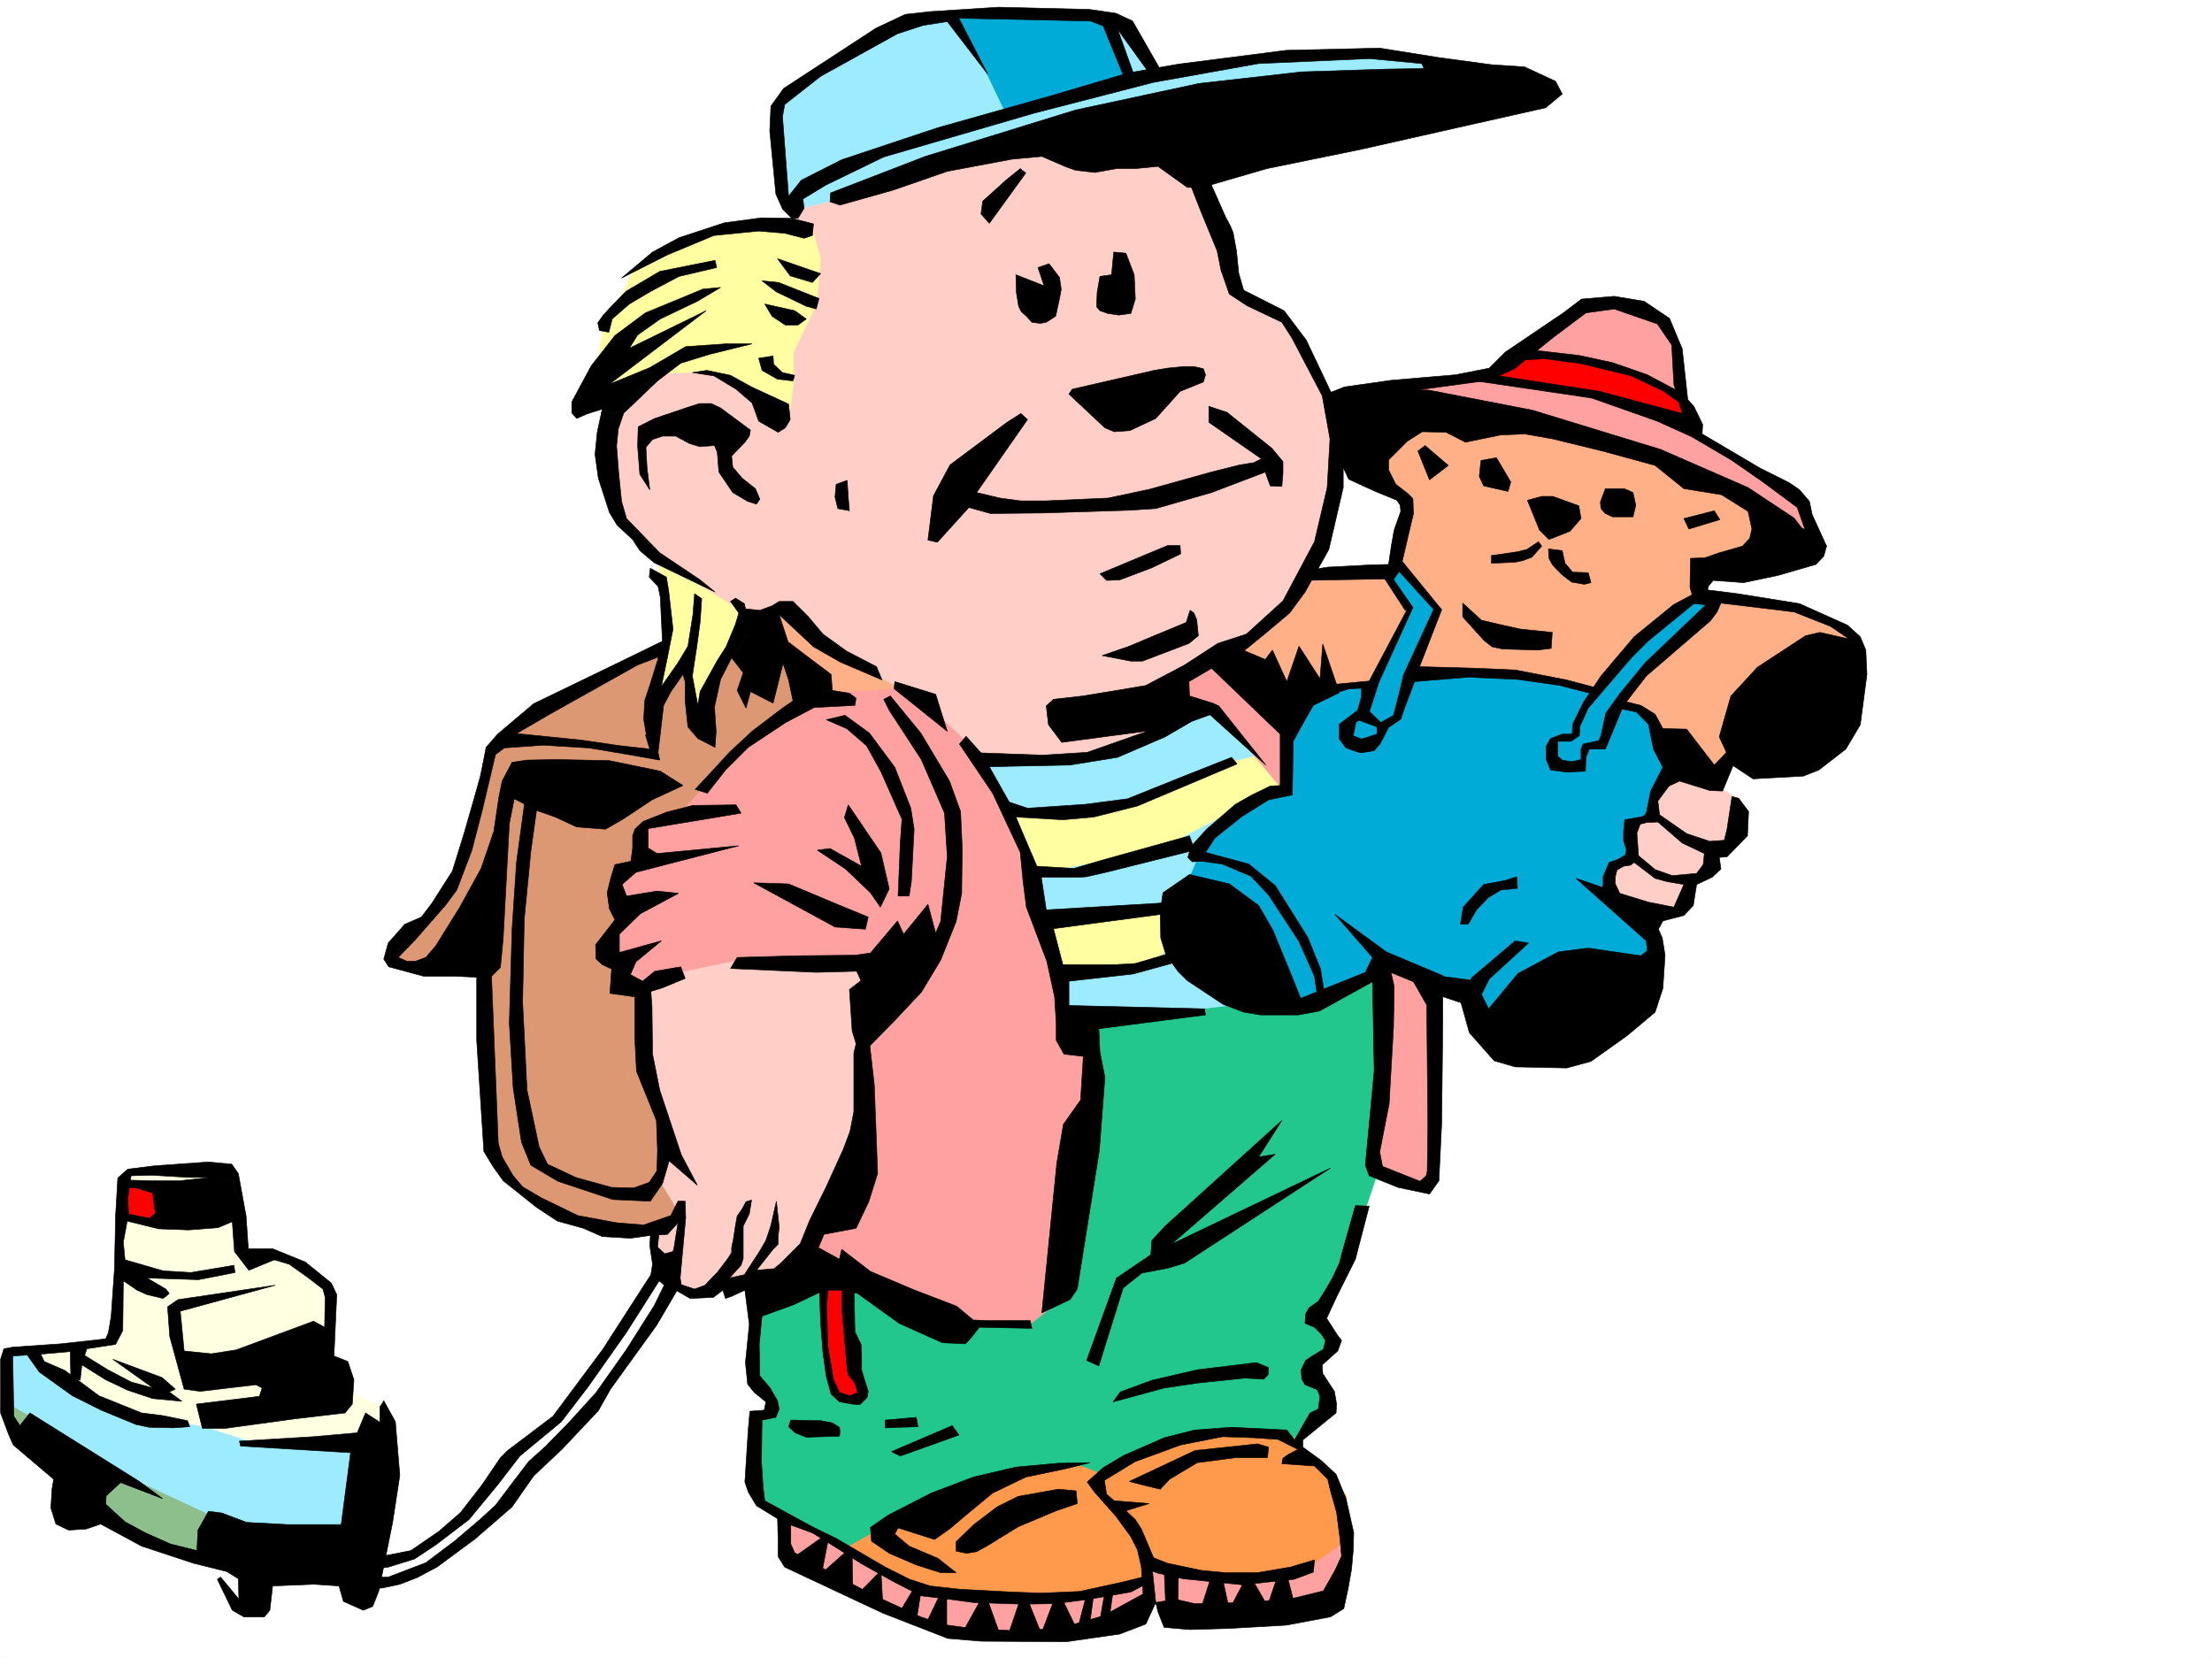
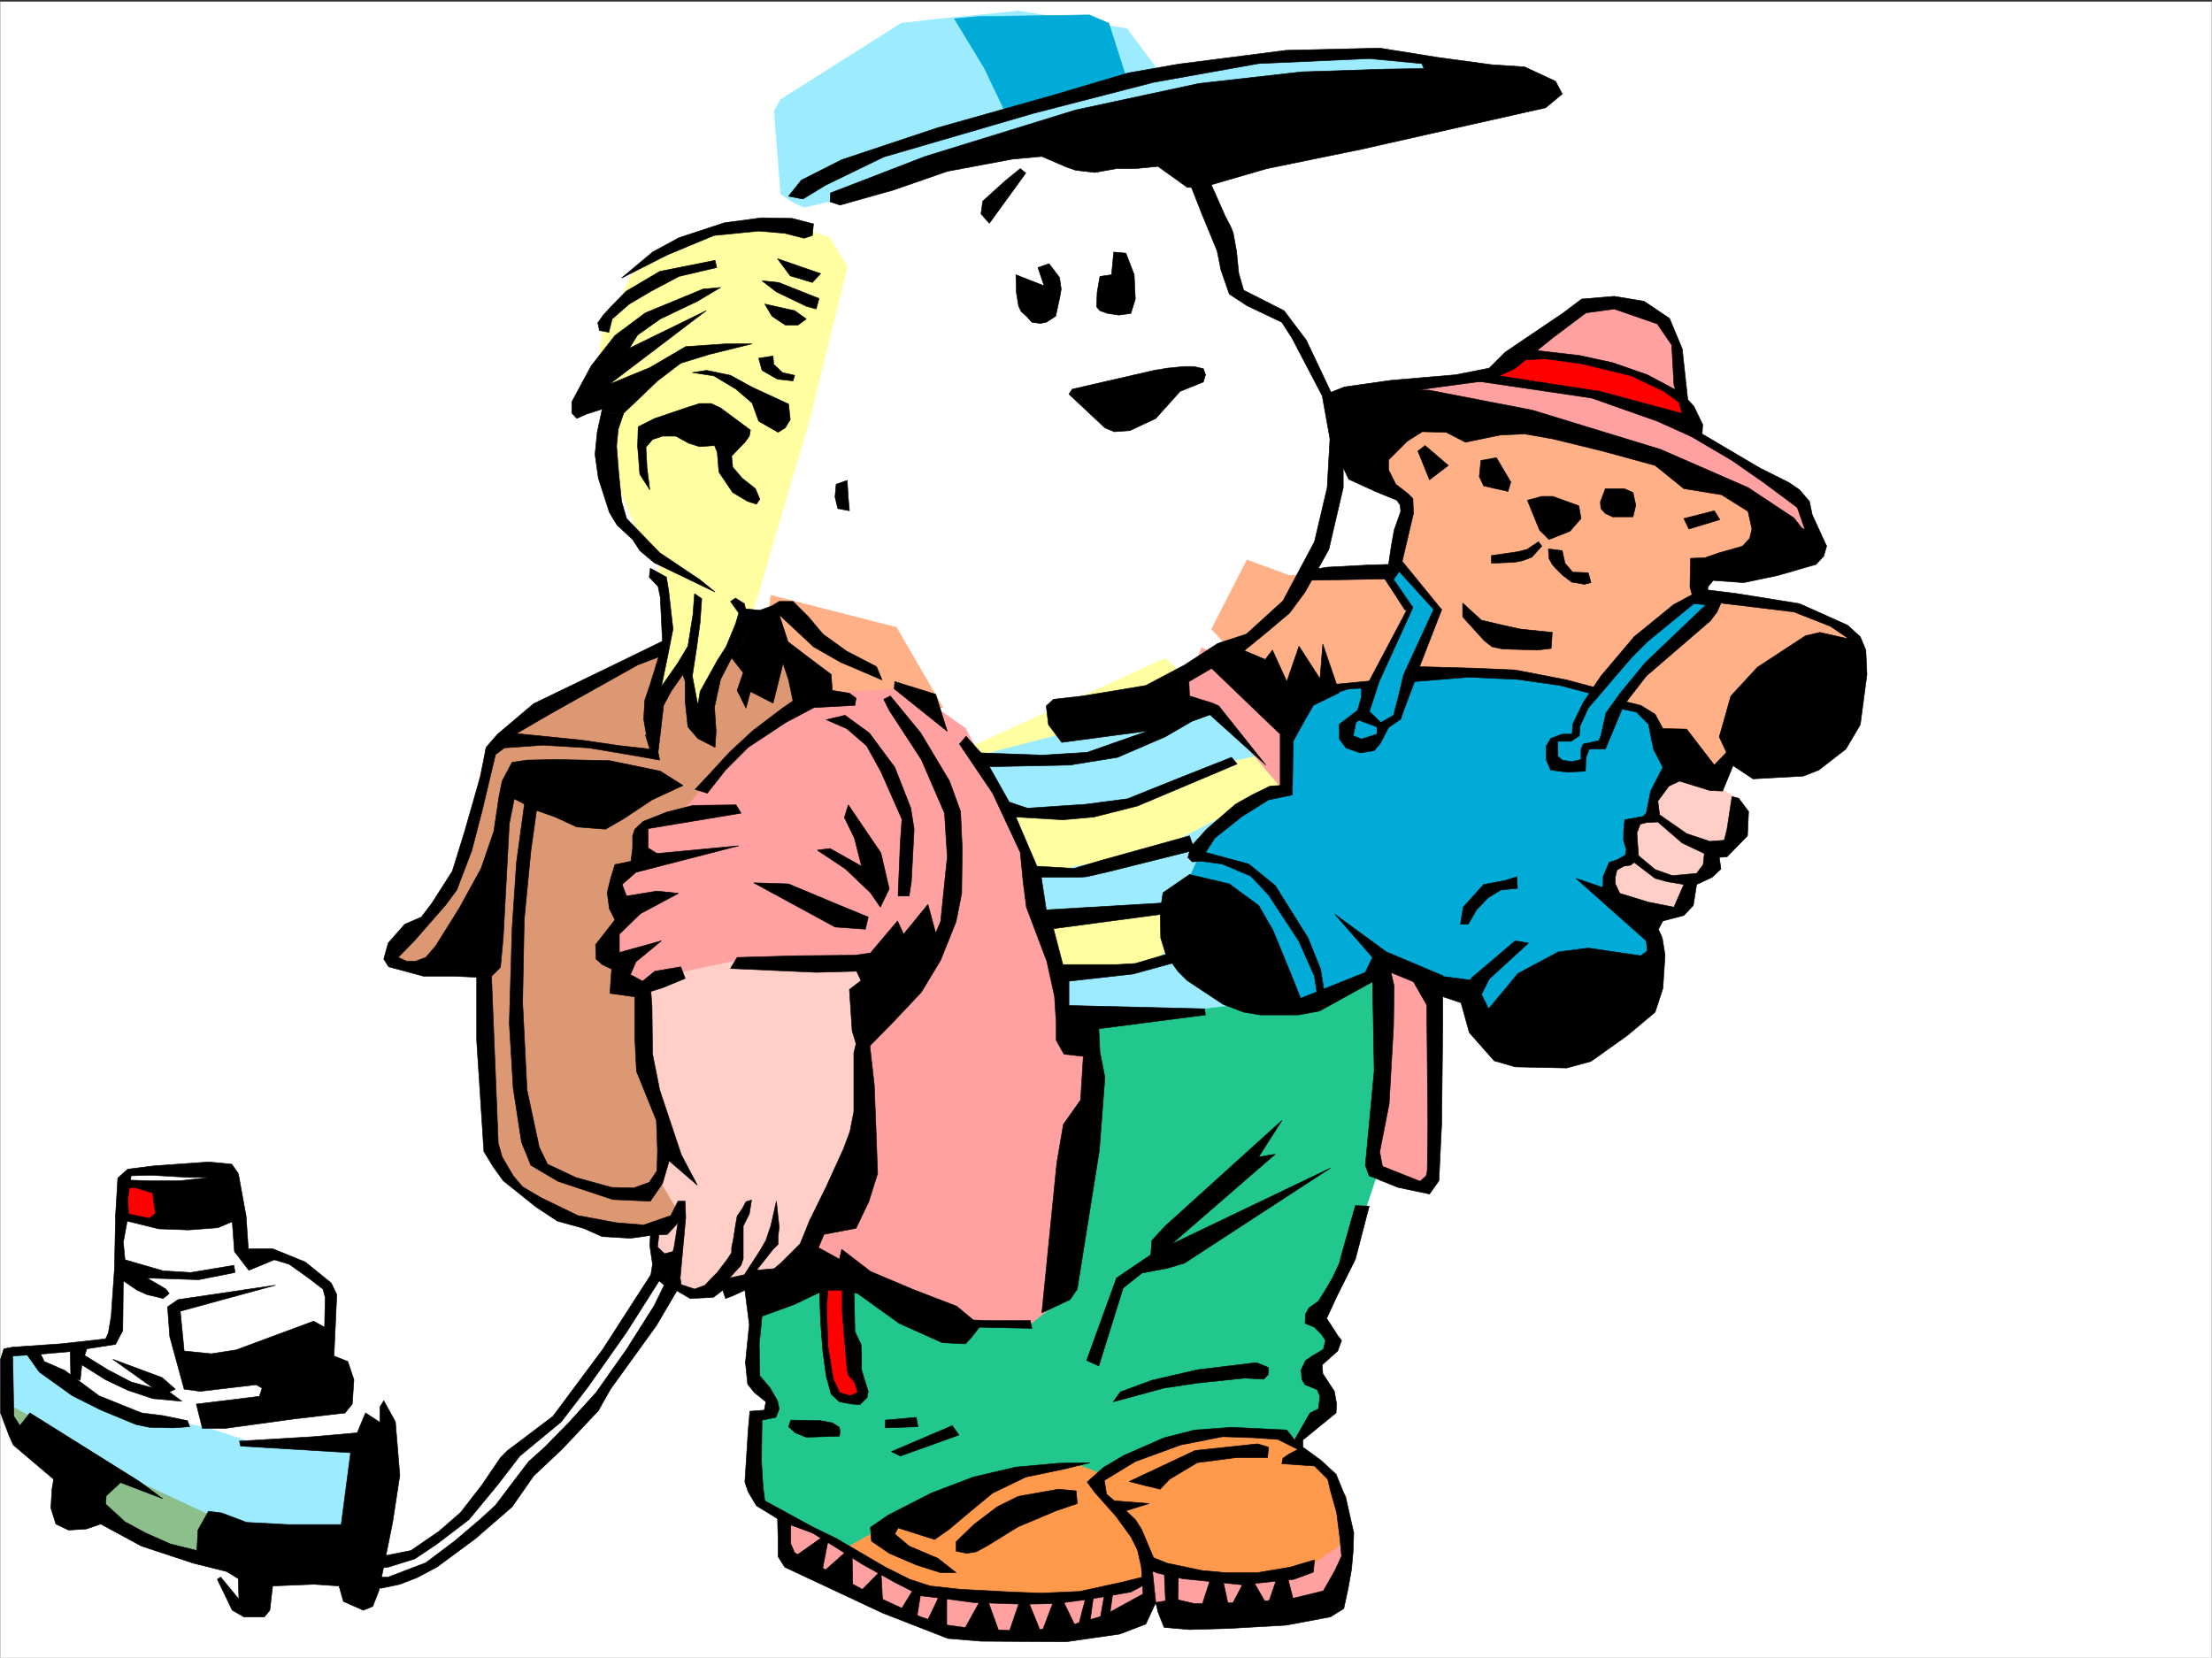
<svg xmlns="http://www.w3.org/2000/svg" width="2997.016" height="2246.297">
  <rect width="100%" height="100%" fill="#333333" stroke="none" />
  <defs>
    <clipPath id="a">
      <path d="M0 0h2997v2244.137H0Zm0 0" />
    </clipPath>
  </defs>
-   <path fill="#fff" d="M0 2246.297h2997.016V0H0Zm0 0" />
  <g clip-path="url(#a)" transform="translate(0 2.16)">
    <path fill="#fff" fill-rule="evenodd" stroke="#fff" stroke-linecap="square" stroke-linejoin="bevel" stroke-miterlimit="10" stroke-width=".743" d="M.742 2244.137h2995.531V-2.16H.743Zm0 0" />
  </g>
-   <path fill="#ffffe1" fill-rule="evenodd" stroke="#ffffe1" stroke-linecap="square" stroke-linejoin="bevel" stroke-miterlimit="10" stroke-width=".743" d="m163.32 1657.566-1.484 144.555-21.742 14.23-99.625 14.231 3.754 65.926 315.418 79.37 147.605-38.94 17.242-14.235-6.765-17.203-56.188-24.71-18.726-41.954 5.238-85.395-23.227-22.484-40.468-28.465-37.457-2.973-22.48-3.753-1.49-89.145-19.468-17.207h-119.14l-18.727 6.727 3.008 29.949zm0 0" />
  <path fill="red" fill-rule="evenodd" stroke="red" stroke-linecap="square" stroke-linejoin="bevel" stroke-miterlimit="10" stroke-width=".743" d="m168.598 1598.406 50.949 6.727 34.445 8.25-30.73 41.914-21.703 2.27-38.239-8.993zm0 0" />
  <path fill="#9cebff" fill-rule="evenodd" stroke="#9cebff" stroke-linecap="square" stroke-linejoin="bevel" stroke-miterlimit="10" stroke-width=".743" d="m47.195 1835.082 12.746 17.984 40.47 26.196 68.187 35.23 63.656 10.48 48.719 9.735 59.199 19.473h98.883l52.472-6.766 2.97 89.149-24.712 57.671-280.226-40.43L49.46 1950.427l-37.457-38.2v-77.144zm0 0" />
  <path fill="#8cbf8c" fill-rule="evenodd" stroke="#8cbf8c" stroke-linecap="square" stroke-linejoin="bevel" stroke-miterlimit="10" stroke-width=".743" d="m12.004 1903.23 44.184 24.711 113.898 71.907 123.633 57.672 57.672 20.996-75.657 30.695-56.187-6.727-95.914-59.195-47.973-60.645-57.676-39.687zm0 0" />
  <path fill="#ffb087" fill-rule="evenodd" stroke="#ffb087" stroke-linecap="square" stroke-linejoin="bevel" stroke-miterlimit="10" stroke-width=".743" d="m1037.715 865.871 110.144 99.625 129.618-6.766-62.954-108.617-170.046-43.441zm0 0" />
  <path fill="#dc9773" fill-rule="evenodd" stroke="#dc9773" stroke-linecap="square" stroke-linejoin="bevel" stroke-miterlimit="10" stroke-width=".743" d="M903.602 872.594 688.55 991.695l-29.95 26.196-25.496 104.867-17.203 77.926-75.695 74.132-6.727 32.961h37.457l87.665 4.497-3.012 122.851 10.48 122.816 30.73 44.18 47.977 32.961 55.442 26.238 62.172 3.754 33.703-3.754 55.445-29.207 158.863-647.925-24.75-77.145-92.902-41.172zm0 0" />
  <path fill="#ffa1a1" fill-rule="evenodd" stroke="#ffa1a1" stroke-linecap="square" stroke-linejoin="bevel" stroke-miterlimit="10" stroke-width=".743" d="m1060.938 2060.531 10.48 56.188 170.828 80.898 64.438 16.461h131.14l112.375-20.215 6.02-18.73 25.453-2.227 64.437 14.973 159.606-19.473 19.472-53.957v-41.172l-735.039-23.226zm0 0" />
  <path fill="#ff994c" fill-rule="evenodd" stroke="#ff994c" stroke-linecap="square" stroke-linejoin="bevel" stroke-miterlimit="10" stroke-width=".743" d="m1149.344 2098.73 65.18 43.442 38.984 14.23 141.62 10.48 104.122-10.48 53.957-10.476 6.727-32.219 39.726 13.488 47.192 10.48 89.93-6.726 35.933-7.508 50.988-35.93v-60.683l-33.746-40.43-23.965-15.757-14.976-38.946-436.082 3.754-165.59 149.051zm0 0" />
  <path fill="#21c78c" fill-rule="evenodd" stroke="#21c78c" stroke-linecap="square" stroke-linejoin="bevel" stroke-miterlimit="10" stroke-width=".743" d="m1030.988 1724.977-12.004 69.675 3.754 75.617 18.73 21.743 3.755 21.699-26.239 10.516 3.754 105.609 50.95 32.965 75.656 32.176 71.945-40.43 152.098-56.926 83.168-14.977 38.941 14.977 104.164-44.184 40.469-10.48h104.121l17.988 10.48 17.242-29.21 15.72-13.489v-18.726l-15.72-25.457 8.25-25.493 14.23-14.976v-20.957l-18.726-14.973 29.207-39.726 54.7-163.282 17.988-307.093-483.277 90.636-306.426 307.09zm0 0" />
  <path fill="red" fill-rule="evenodd" stroke="red" stroke-linecap="square" stroke-linejoin="bevel" stroke-miterlimit="10" stroke-width=".743" d="m1112.629 1721.965 7.508 68.191v61.387l14.976 36.715 14.23 7.504 17.989-3.75-3.754-35.973-14.234-50.91 3.754-83.164zm0 0" />
  <path fill="#ffffa1" fill-rule="evenodd" stroke="#ffffa1" stroke-linecap="square" stroke-linejoin="bevel" stroke-miterlimit="10" stroke-width=".743" d="m1282.715 1026.883 148.344 354.285 374.656-83.125-22.48-220.957-204.57-185.02zm0 0" />
  <path fill="#9cebff" fill-rule="evenodd" stroke="#9cebff" stroke-linecap="square" stroke-linejoin="bevel" stroke-miterlimit="10" stroke-width=".743" d="M1427.344 1316.027h115.386l71.903-50.945-14.973-32.219h-56.93l-108.66 10.516-32.218 4.457-3.754-54.66 53.215-17.985 116.128-22.445 111.63-57.672 54.702-29.246-3.754-29.207-25.453-13.453-57.714 13.453-97.399 44.219-57.672 14.234-122.148 6.727-54.7-74.918 349.165-90.633 137.863 86.918-35.969 250.164-83.168 86.879-119.137 14.23h-147.601Zm0 0" />
  <path fill="#ffa1a1" fill-rule="evenodd" stroke="#ffa1a1" stroke-linecap="square" stroke-linejoin="bevel" stroke-miterlimit="10" stroke-width=".743" d="m1599.66 951.266 47.192 10.476 100.41 119.098 122.89 231.434 7.47 112.335-14.231 152.801 28.46 24.711 40.47 3.754 13.492-18.727-3.012-322.066-187.29-325.82-127.386-61.426zm-367.894-18.731-107.133 6.727-72.688 35.968-54.699 44.184-46.453 50.168-32.215 36.715-36.715 7.465-20.96 21.742 6.726 35.972-28.465 21.7v25.453l6.727 24.75-32.22 29.953 44.224 61.426 78.668 39.683 165.59 347.524 101.148 25.492 89.894 42.7 101.934 4.495 56.184-44.222 33.706-263.653-18.73-83.87-21.738-14.973-6.727-61.426-35.972-101.114v-57.671l-93.645-180.528Zm0 0" />
  <path fill="#ffb087" fill-rule="evenodd" stroke="#ffb087" stroke-linecap="square" stroke-linejoin="bevel" stroke-miterlimit="10" stroke-width=".743" d="m1689.55 758.734-47.937 93.645 136.383 148.309 522.219 53.918 84.652-50.95 130.399-134.031-18.77-15.758-60.683-29.207-132.59-17.988 2.972-26.942 92.16-29.988-5.238-92.863-286.215-109.363-270.492 11.261 10.516 71.907 57.676 45.668-13.493 95.875-144.59 7.503zm0 0" />
  <path fill="#00abd7" fill-rule="evenodd" stroke="#00abd7" stroke-linecap="square" stroke-linejoin="bevel" stroke-miterlimit="10" stroke-width=".743" d="m1878.363 782.703 29.246 41.957-44.964 92.899-10.477 11.964h-32.219l-66.707 30.696-6.722 27.722-3.012 76.399-103.38 62.172-13.491 29.207-18.727 41.953 138.61 160.27h46.449l85.394-52.43 119.137 44.965 10.48 36.714 225.528-74.175 10.52-32.215-13.489-40.43 56.184-200-42.696-47.191-7.507-24.711-36.715-15.719 23.226-39.687 83.164-72.688 12.746-29.207-29.207 6.023-59.195 36.676-62.953 72.649-8.25 7.504-58.414-10.477-100.41-13.492-89.93 3.012 36.715-85.395-53.176-61.426zm0 0" />
  <path fill="#ffa1a1" fill-rule="evenodd" stroke="#ffa1a1" stroke-linecap="square" stroke-linejoin="bevel" stroke-miterlimit="10" stroke-width=".743" d="m2137.637 414.969-110.887 92.863-143.89 13.488 6.023 32.219 202.3 15.719 176.813 58.414 90.672 42.7 95.875 85.394 1.523-29.211-17.984-56.184-76.441-45.71-69.676-41.915-10.48-53.957-10.477-71.906-21.742-31.438-68.934-13.488zm0 0" />
  <path fill="red" fill-rule="evenodd" stroke="red" stroke-linecap="square" stroke-linejoin="bevel" stroke-miterlimit="10" stroke-width=".743" d="m2052.945 481.633 82.422 2.972 101.152 29.208 42.7 26.238 10.515 36.676-45.707-13.454-76.441-29.246-151.355-23.187 16.5-18.727zm0 0" />
  <path fill="#ffcfc7" fill-rule="evenodd" stroke="#ffcfc7" stroke-linecap="square" stroke-linejoin="bevel" stroke-miterlimit="10" stroke-width=".743" d="m2265.727 1045.613-25.454 38.2-6.765 22.484-23.223 9.734-.746 45.668-22.48 12.746-8.211 25.457 19.472 23.97 70.418 9.733 16.5-1.484 5.239-38.945 26.98-17.985 3.715-25.457 26.98-9.734 3.75-59.16-30.73-18.727-34.45-10.52zm-1096.129 257.668-164.102-3.012-118.394 24.75-5.985 17.208-10.476 64.433 16.46 68.152 7.508 86.137v39.688l28.465 47.195-28.465 13.488-3.754 29.207 11.258 39.688 20.961 14.23 21.739 3.754 35.972-3.754h71.16l53.961-68.148 60.68-128.836 6.727-140.8 14.273-71.161zm0 0" />
  <path fill="#ffffa1" fill-rule="evenodd" stroke="#ffffa1" stroke-linecap="square" stroke-linejoin="bevel" stroke-miterlimit="10" stroke-width=".743" d="m1093.902 310.844-62.914-3.008-74.172 5.238-63.695 29.988-38.98 30.696-21.703 50.945-15.754 23.188-7.508 50.949 15.758 37.457-8.25 74.914 55.441 126.566 20.996 21.743v26.195l11.223 37.457-8.25 68.894-12.707 59.942 46.449-53.957 14.234 71.16 10.477 3.012 7.508-49.422 44.926-50.95 24.007-80.156 65.922-223.18 50.95-207.503-23.227-38.203zm0 0" />
-   <path fill="#ffcfc7" fill-rule="evenodd" stroke="#ffcfc7" stroke-linecap="square" stroke-linejoin="bevel" stroke-miterlimit="10" stroke-width=".743" d="m1075.914 286.133 10.52 21.703 15.718 5.238 10.477 37.457-5.238 60.684-31.477 65.922v41.172l-5.238 38.945-21.738-1.488-36.676-24.711-47.235-26.235-71.906 1.524-63.691 50.91-10.48 69.676 18.73 77.144 53.175 53.176 121.407 74.914 58.414-8.992 84.691 74.879 89.89 47.933 38.981 34.489 30.696 29.207 23.226 16.46 119.137 4.497 129.617-41.953 18.727-80.118 92.902-47.191 60.723-59.2 47.937-124.339 10.477-94.348-29.207-71.16-40.47-74.172-24.71-19.472-53.957-26.2-53.176-179-153.625-35.968-360.383 69.675zm0 0" />
  <path fill="#9cebff" fill-rule="evenodd" stroke="#9cebff" stroke-linecap="square" stroke-linejoin="bevel" stroke-miterlimit="10" stroke-width=".743" d="m1274.465 25.453-53.176 6.024-163.36 103.34-8.992 15.718 8.993 112.375 15.757 10.477 15.715 7.508 89.934-20.997 325.898-106.351 454.809-50.95-15.719-15.718-68.187-13.488-129.617 3.011-176.067 20.957-43.48-58.414-146.86-23.968zm0 0" />
  <path fill="#00abd7" fill-rule="evenodd" stroke="#00abd7" stroke-linecap="square" stroke-linejoin="bevel" stroke-miterlimit="10" stroke-width=".743" d="m1293.195 25.453 40.465 66.668 30.734 64.434 162.579-47.934-24.711-77.144-26.239-11.262-151.355 2.27zm0 0" />
  <path fill-rule="evenodd" stroke="#000" stroke-linecap="square" stroke-linejoin="bevel" stroke-miterlimit="10" stroke-width=".743" d="m1406.348 362.535 8.25 24.711-38.2-14.976.743 24.714 2.972 17.985 3.754 7.468 6.762 5.981 7.469 8.25 11.261 1.488 8.211-1.488 12.746-8.25 5.239-23.969 2.27-12.707-2.27-15.758-14.23-18.687zm83.91 11.965-3.754 21.738-.742 19.473 4.496 5.238 10.476 3.754 15.016 2.23 16.46-2.23 6.024-19.469-1.527-32.964-11.219-29.207-16.504-1.524-2.968 30.73zM1452.8 527.305l110.888-25.457 17.984-3.008 22.484-2.23h13.489l12.746 2.972 2.972 8.25-2.972 9.734-31.473 12.747-32.965 36.675-35.226 16.5-20.996 1.489-12.708-5.243-48.718-45.707zm0 0" />
-   <path fill-rule="evenodd" stroke="#000" stroke-linecap="square" stroke-linejoin="bevel" stroke-miterlimit="10" stroke-width=".743" d="m1392.117 568.516-68.933 98.843 31.476 7.508 27.719 3.754h35.191l83.95-3.754 56.183-12.004 83.168-23.187 38.941-9.774 18.731-2.972 10.52-5.239-71.204-49.46v-21.704l24.75 8.25 60.684 48.68 14.976 17.988v15.715l-1.488 17.988-15.754-.78-6.726-18.692-72.688 27.683-75.66 21.739-35.226 2.23-116.13 3.754-72.687.742-29.207-8.21-42.734 47.152-12.707-2.97 7.468-59.94 22.48-41.954 77.184-57.672 18.731-11.964zm189.555 170.75-91.414 38.199 8.992 8.992 17.988-.742 43.438-16.461 38.984-18.73-.742-11.258zm-88.402 149.047 36.714-12.708 37.457-15.757 39.727-16.461 5.238-16.461 5.239 3.715 3.753 8.992 2.23 21.742-12.745 10.477-62.914 23.968h-15.758zm-420.329-592.442-12.746-12.746-8.992-20.215-8.25-85.394 1.524-33.707 17.207-23.97L1186.8 38.2l39.726-18.726 33.703-3.754 92.903-5.985 122.89 3.012 35.973 5.238 22.484 10.48 38.942 68.153-16.461 2.266-42.734-59.195 23.222 64.437-12.707 4.496-24.008-58.457-5.98-14.973-17.242-6.726-178.297-3.754 38.945 75.66-54.703-71.164-32.96 5.238-34.446 11.262-104.164 57.672-48.68 38.203-3.012 16.461 8.25 107.836 19.473 3.754 1.484 12.746-8.25 13.492zm0 0" />
  <path fill-rule="evenodd" stroke="#000" stroke-linecap="square" stroke-linejoin="bevel" stroke-miterlimit="10" stroke-width=".743" d="m1068.445 265.879 17.207-21.7 54.7-27.722 130.398-43.437 156.594-44.184 101.113-29.953 68.191-12.004 146.118-18.727 126.605-2.972 79.45 12.707 71.906 9.738 44.964 3.008 41.954 19.472 8.996 17.243-22.485 18.691-103.379 23.227-146.117 32.96-128.133 26.235-87.66 25.453h-20.215l-39.726-28.465-30.692 3.012h-25.496l-29.207 5.238-26.234-3.008-12.746-4.496-32.961-14.234-40.469 3.754-87.664 16.46-73.43 25.493-71.906 20.215-13.488-4.496.742-11.965 128.133-49.461 203.789-62.91 167.074-35.934 139.39-15.758 114.602-3.714 50.95-.782-2.973-6.726-71.203-6.723-149.828 6.723-142.364 25.453-162.578 41.957-203.047 59.156-78.668 38.203-30.734 18.727zm0 0" />
  <path fill-rule="evenodd" stroke="#000" stroke-linecap="square" stroke-linejoin="bevel" stroke-miterlimit="10" stroke-width=".743" d="m1389.848 234.445-49.422 68.149-11.262-12.707 2.27-17.242 31.476-28.465 19.469-15.72zm-287.696 68.895-1.488 15.754-11.262 3.715-26.195-6.723-35.23-3.012-60.684 6.02-62.95 26.199-62.167 31.477 41.953-35.23 35.973-19.474 61.425-20.214 50.203-6.723 41.211.742zm9.735 67.406-58.453-20.215 17.242 23.227 29.988 8.992zm-2.231 33.704-54.699-21.7-22.484-2.27 19.472 15.016 40.47 19.473 13.491 3.715zm-32.961 16.5-40.468-8.993 9.738 16.461 17.984 12.004h17.203l11.262-8.25zM968.781 352.8l-74.918 14.973-45.707 26.942-23.222 23.969-7.508 8.25-7.469 10.476 2.227 10.48 12.75 2.27 4.496-17.988 23.222-20.215 29.211-17.242 38.239-20.215 50.945-11.965zm-16.461 38.942-77.925 32.18-41.211 30.734-32.22 41.172-26.237 48.719v14.973l6.726 7.468 13.488-5.98 20.997-6.727 12.746 5.985 16.464-.746 10.516-9.735 35.191-33.703 31.473-23.969 38.945-12.004 57.711-14.234h-35.226l-54.703 3.754-48.68 28.465-54.7 22.484 131.141-99.629-104.164 50.91 11.223-17.949 30.734-21.738 50.204-23.969 31.476-18.726zm0 0" />
  <path fill-rule="evenodd" stroke="#000" stroke-linecap="square" stroke-linejoin="bevel" stroke-miterlimit="10" stroke-width=".743" d="m815.938 554.281-6.762 31.438-2.973 29.988 4.496 32.18 14.977 46.453 10.476 17.242 20.996 19.473 9.739 14.972 19.472 16.461 82.422 39.688-20.215-16.461L893.863 749l-44.965-46.41-6.722-23.227-3.754-36.715-3.012-38.203 2.27-23.222 7.468-21.703-16.464.746zm0 0" />
  <path fill-rule="evenodd" stroke="#000" stroke-linecap="square" stroke-linejoin="bevel" stroke-miterlimit="10" stroke-width=".743" d="m887.102 566.988 46.449-15.718 14.273-4.497h15.719l12.746 5.985 40.469 29.988-1.527 8.211-5.981 8.25-17.988 18.73 1.488 14.973 12.746 14.977 17.985 14.234 5.984 14.23-4.496 6.766-11.965-3.754-20.254-12.004-18.73-27.683-2.227-26.98-3.754-8.993-20.215 1.488-14.273-4.496-17.946-9.738h-17.988l-13.488 4.496-8.992 10.48 1.484 27.723 3.754 29.989-13.488-20.997-3.012-38.203.781-26.195zm50.945-62.168 29.246 4.496 29.953 17.989 21.738 18.726 8.993 24.711 26.238 14.977 9.734-5.985 6.727-11.218-2.23-21-50.204-23.223-28.465-15.719-32.218-6.726zm89.93-19.472 4.496 16.5 20.96 11.965 20.997 2.269 2.265-7.508-16.5-3.754-12.004-11.222-.742-11.223zm104.906 170.789-1.524 17.242 3.754 15.719 15.758 2.972-1.527-17.203-1.485-23.969zM879.633 781.96l11.965 12.747 3.011 14.234 3.008 62.168-6.762 23.97-9.738 31.437-7.508 22.48-1.484 25.453 4.496 26.239 14.977 18.726 2.265-18.727 5.242-44.964 10.477-19.473 15.758-22.445 2.973 9.738v26.195l3.753 35.23 13.489 15.72 23.226 11.964 1.485-21.703-2.227-32.96 8.25-37.458 14.973-29.207 21.742-32.219v-21.699l-4.496-19.472-12.004-7.508-6.727 4.496L1001 830.64l-4.496 15.015-12.746 30.692-11.965 18.73-23.227 41.953-3.011 18.692-7.508-39.688 6.023-39.687 4.496-32.961 2.227-32.219-9.734-6.723-2.227 28.465-6.766 42.695-13.488 22.446-22.484 32.215 8.25-39.684 7.508-38.203-6.024-53.176-2.969-17.242-21.742-11.965zm0 0" />
  <path fill-rule="evenodd" stroke="#000" stroke-linecap="square" stroke-linejoin="bevel" stroke-miterlimit="10" stroke-width=".743" d="m1006.98 824.66 22.485 2.266 16.5-6.02 9.734-5.984h18.73l20.997 20.957 19.472 23.226 32.22 23.227 40.468 20.996 7.465 17.945-56.184-23.968-36.715-20.957-46.453-43.438 12.004 36.715 28.465 21.7 29.95 22.48 1.526 21.703 23.227 3.754 8.992 6.722-1.527 9.739-55.442 3.007-38.203 20.215-50.945 33.707-30.734 30.73-24.711 31.438-16.5-5.238 21.742-23.227 24.71-26.94 31.474-29.208 40.468-30.73 14.235-9.739-5.985-28.465-7.508-22.441-13.488 53.918-30.691-15.719-6.024 22.446-11.964-23.97 8.21-23.968-15.718-20.215 21.742-32.219v-21.699zm-81.64 239.68-30.73-19.469-68.934-14.234-71.164-1.485-40.469.742-20.254 3.012-13.45 25.453-4.495 22.48-6.766 45.673-17.242 50.203-29.207 53.176-32.219 51.652-13.488 15.758-14.234 5.238h-11.223l-12.004-5.238 23.227-23.969 41.21-47.195 14.977-20.215 20.254-53.176 14.23-54.7 17.989-75.66 11.964-8.952 52.473-3.754 62.168 3.754 53.215 8.953 42.695 7.507-2.265-10.48-17.203-23.969 5.98 19.473-40.469-4.496-51.687-7.508-88.407-8.992 44.965-26.195 119.098-66.668 35.23-13.489 4.497-21.699-64.438 31.434-116.125 56.187-48.719 41.211-15.718 17.95-7.508 38.94-21.739 75.66-16.464 53.177-27.72 43.441-14.234 18.727-22.48 9.738-22.484 25.492-5.98 21.7 6.722 10.48 47.195 12.746h41.992l47.938 2.265 14.23-14.23 3.754-39.727 8.25-155.03 6.727-33.704 29.988 15.719 25.457 8.992 29.207 13.488 38.98 3.012 24.715-14.234 38.239-25.493zm0 0" />
  <path fill-rule="evenodd" stroke="#000" stroke-linecap="square" stroke-linejoin="bevel" stroke-miterlimit="10" stroke-width=".743" d="m997.246 1090.578-58.414.742-35.23 8.992-32.22 12.707-11.222 10.52-3.012 8.953v16.5l-2.265 17.988-21.7 4.496-6.023 19.47-4.496 18.69 3.012 21.739 7.508 14.977-26.239 33.703.742 19.472 8.25 7.508 12.747 5.98-2.266 32.965 32.219 4.497 38.98-12.004 30.696-12.707-5.985-15.758-35.226 6.02-16.461 13.449-16.5-8.954 7.507-17.242 34.446-28.465-56.93 15.72v-24.712l28.465-27.722 51.691-27.684-29.207-3.012-41.215 6.727-5.98-15.719 18.73-16.46L1001 1145.98l-110.887 10.48-12.004-7.468v-26.234l125.903-20.957zm1.524 206.722 81.64-2.269 77.926-.742 21-2.973 36.715-43.48 8.25 17.988 32.96-40.43 10.477 38.942 6.727-15.715 8.992-87.664-3.715-59.156-31.476-72.649-43.477-66.668-7.469-14.972 8.992-4.496 41.211 50.164 38.946 65.18 14.976 41.171 2.266 49.461-.742 61.426-7.508 38.203-20.996 52.43-26.2 43.441-36.714 38.946-34.485 35.187-17.203-4.496-5.281-17.203-3.71-56.188 15.714-12.004-5.98-12.707-54.7 1.489-116.129-5.242zm0 0" />
  <path fill-rule="evenodd" stroke="#000" stroke-linecap="square" stroke-linejoin="bevel" stroke-miterlimit="10" stroke-width=".743" d="m1021.215 1196.188 110.144 59.898 41.211 3.012 3.754-16.5-47.195-19.473-60.684-25.453zm86.175-44.223 38.2 25.492 33.746 32.18 13.488 19.511 11.965-24.75-11.223-48.68-44.222-65.14-5.239 17.203 13.489 27.723 9.738 38.2-42.7-23.97zm0 0" />
  <path fill-rule="evenodd" stroke="#000" stroke-linecap="square" stroke-linejoin="bevel" stroke-miterlimit="10" stroke-width=".743" d="m1119.395 975.23 27.722 11.965 26.977 23.227 19.472 35.191 28.465 64.438-2.23 31.433-1.524 36.715-1.484 35.934h14.973l3.011-19.473 3.754-71.121-4.496-28.465-21.738-55.445-34.488-46.45-32.961-23.968zm-406.836 99.59-12.747 93.645-6.023 90.633-3.715 127.308 5.242 87.664 11.22 73.39 12.75 31.478L756 1600.637l29.207 9.734 44.965 14.977 50.945 2.27 16.5-23.97 8.996-30.734 38.2 32.961-21.739-41.172-29.21-87.66-9.735-48.68-.742-64.398-2.27-30.734-20.957 7.507v66.668l2.23 44.18 26.977 66.668 1.488 40.43-.742 27.722-10.48 15.715-20.996 7.508-29.953-.742-48.715-13.489-38.203-17.988-11.262-23.222-16.461-77.145-5.98-119.102 2.226-112.332 8.996-92.863 10.477-74.914zm0 0" />
  <path fill-rule="evenodd" stroke="#000" stroke-linecap="square" stroke-linejoin="bevel" stroke-miterlimit="10" stroke-width=".743" d="M645.855 1306.293v103.34l9.735 150.574 12.746 20.957 13.488 18.73 44.965 35.934 28.465 18.727 35.191 9.738 25.493 11.258 38.203 2.23 26.976-3.754 23.227-1.484 14.234-15.719 10.477-6.765-.742-22.442h-9.735l-9.738 19.469-36.715 12.71-36.715-2.972-52.433-9.738-49.461-23.965-25.454-14.977-12.746-14.976-14.976-25.492-5.277-18.73-9.739-241.169zm0 0" />
  <path fill-rule="evenodd" stroke="#000" stroke-linecap="square" stroke-linejoin="bevel" stroke-miterlimit="10" stroke-width=".743" d="m918.578 1656.824-5.242 32.961-1.484 5.98-11.262 3.012-9.735-8.992 3.008-26.238h-12l-1.488 23.969 3.754 25.496-2.266 14.23-65.18 101.113-67.449 90.633-61.425 46.414-9.739 9.735-25.453 37.457-28.504 36.715-29.207 25.453L556.707 2101l-56.969 11.223 1.524 14.23 24.71-3.012 35.973-11.218 29.207-19.473 44.223-33.703 38.945-47.195 29.989-38.946 56.187-46.449 36.715-47.938 51.687-73.39 44.223-69.676 6.727 5.985-13.489 27.718-37.46 59.2-41.212 58.414-35.972 39.687-32.961 33.703-22.48 20.215-19.473 25.496-25.453 33.703-19.512 17.946-35.191 29.992-39.723 29.949-50.95 19.473-28.464.742-2.266 14.23h21.738l24.711-5.238 23.266-8.992 26.938-14.235 51.73-38.199 50.164-43.441 29.25-41.953 38.2-35.934 49.46-52.433 16.461-29.208 62.207-86.136 27.723-47.196 17.988 10.48 31.473-1.483 12.707-9.739 3.754 11.223 8.25-2.973 17.988-8.25 5.98 46.453-5.238 51.649 3.012 29.21 8.992 11.259 15.719 12.707-2.23 11.261-19.512 1.489-2.227 25.453-4.496 70.418 4.496 13.488 11.223 18.73 36.715 22.485 38.98 14.23v-8.25l-64.437-35.23-2.266-17.945-2.23-35.231.742-56.148 18.73-3.75 4.496-11.262-2.265-11.223-10.48-17.984-13.49-15.719-.741-43.441 3.75-37.457 43.441-15.72 34.488-16.46 1.485 41.172 3.011 38.945 4.497 32.961 6.722 24.711 11.262 10.477 17.203 3.011-2.969-11.222-14.234-4.496-8.25-17.985-7.508-44.926-1.484-53.175 1.484-22.485h23.227l17.242 4.496 56.187 40.43 58.454 26.238 31.476 1.485 8.25-8.992 10.48-13.489 71.16 1.524-2.226-10.52h-56.969l-20.214-.742-22.485-18.727-58.453-22.445-58.414-24.71-38.984-29.99-2.973 13.49-28.504-15.72 7.508-17.984 43.48-8.25 17.203-35.934 12.004-38.203-2.27-62.168-2.226-57.672-7.508-66.664-14.976 1.485-5.238 21.738v79.375l-5.239 26.977-8.992 23.968-23.227 50.95-22.484 45.668-12.746 31.476-13.488 13.488-12.746 12.707-8.993 7.508-23.968 2.23 22.48-28.464 6.766-6.727v-10.48l1.484-12.746-3.754-35.188-7.468 32.961-6.762 20.215-8.25 14.23-20.957 32.22-20.254 4.456 8.25-8.953 7.508-8.25 2.969-8.992v-44.184l8.25-16.5 3.011-18.73-7.508 2.27-5.238 9.734-6.726 9.738-2.266 12.746-3.012 19.473-2.23 10.476v6.727l-5.239 8.25-14.23 18.727-8.25 8.25-8.25 8.957-14.234 5.277-17.985-6.024-1.488-8.992 7.469-81.64zm0 0" />
  <path fill-rule="evenodd" stroke="#000" stroke-linecap="square" stroke-linejoin="bevel" stroke-miterlimit="10" stroke-width=".743" d="M1141.094 1739.95v37.456l6.765 78.633 1.485 6.762 8.992 11.222 3.754 12.747-10.477 4.496-3.011 6.726 5.98 4.496 10.52.743 9.734-9.735 1.488-8.25-5.238-16.46-3.754-12.747v-20.957l-.746-13.492-8.25-17.203-1.485-67.406zm-69.676 184.277 40.469.746 15.757 2.968 9.735 6.024.742 5.98-.742 5.985-22.48.742-22.485.742-14.973-5.98-8.996-8.25zm128.132 0v10.48l44.22-1.523-2.266-12.707zm8.25 42.699 12 5.98 79.415-28.465-8.992-12.746zm-154.366 87.621.78 31.437v23.227l8.993 14.23 132.59 62.172 88.441 34.446 44.926 3.753 115.387.743 72.687-10.477 35.227-13.492 13.488-29.207-9.734-15.719-61.465 33.707-44.184 12.746-57.71 8.211-70.419-2.972-43.48-6.02-31.438-10.48-66.703-30.696-89.89-47.933-14.235-8.25-5.277-11.965v-32.219zm0 0" />
  <path fill-rule="evenodd" stroke="#000" stroke-linecap="square" stroke-linejoin="bevel" stroke-miterlimit="10" stroke-width=".743" d="m1100.664 2077.031 31.477 19.473 35.191 22.441 44.219 24.711 36.715 18.73 31.476 3.755 38.945 5.238 66.665 2.27 44.964-.743 45.707-6.023 56.188-9.735 20.996-11.222-5.238-8.992-26.98 6.722-58.454 12.746-51.691 2.27-40.469-1.524-70.418-3.753-39.726-4.457-27.72-8.997-32.96-16.5-66.668-38.941-32.219-15.719zm0 0" />
  <path fill-rule="evenodd" stroke="#000" stroke-linecap="square" stroke-linejoin="bevel" stroke-miterlimit="10" stroke-width=".743" d="m1114.898 2082.27-38.203 26.94 36.676 22.481 8.996-46.449zm32.219 19.472-33.746 29.95 41.996 20.96-.785-44.925zm46.449 26.199-28.464 29.207 30.695 11.258zm44.965 23.965-18.73 30.735 22.445 8.953 6.02-37.418zm35.934 6.766-17.945 37.418 26.195 10.52v-46.454zm54.699 8.211-23.223 41.953 48.72 5.242-17.247-47.937zm53.215 0-15.754 46.449h44.219l-18.727-46.45zm46.453-.743-17.988 47.192 48.719-4.496-20.997-43.438zm43.438-5.984-12.707 48.68 15.718-.742 6.727-47.938zm24.753-3.008-6.765 38.2 12.746-3.754 5.238-35.934zm-317.687-87.625 1.484 18.73 23.97 16.462 36.714 15.758 32.96 10.476h20.997l-24.711-19.472-38.984-16.5-19.47-16.461 4.497-8.25 49.46 15.718 20.216-14.23 28.465-23.969 29.988-24.71 44.926-21.704 53.957-11.258 32.965-8.21-42.7.742-57.672 5.238-57.71 13.488-56.93 21.703-58.457 29.989zm0 0" />
  <path fill-rule="evenodd" stroke="#000" stroke-linecap="square" stroke-linejoin="bevel" stroke-miterlimit="10" stroke-width=".743" d="m1434.07 2017.832-54.699 9.738-28.465 14.23-31.476 23.97-23.97 23.226v12.746l14.235 2.973 13.489-2.23 14.976-8.25 41.211-25.454 51.688-21.738 28.504-9.738-1.524-17.203zm402.34-384.234-17.988 63.656-3.711 14.23-8.996 19.473-10.516 17.984-8.992 14.235-12.71 8.992-4.497 8.25-.781 12.707 12.746 5.242 8.992 8.992 6.024 8.993-3.012 12.003-14.973 8.954-8.996 6.023-6.02 12.707.782 12.746 4.457 7.508 16.5 6.723 3.754 8.996-2.266 17.203-11.223 5.277-20.996 36.676-10.48-13.488-74.914-3.715-50.207 3.715-41.211 10.515-54.7 23.97-27.722 16.46-21.738 19.473 9.773 13.488 29.207 32.96 20.215 27.724 8.992 17.949 5.242 23.222 22.48 8.25 33.743 7.47 80.156 8.25 35.23-3.755 35.188-3.715 26.238-9.734 1.485-16.5-32.961 9.734-44.184 7.508h-43.476l-32.219-3.008-46.453-9.738-18.727-7.469-16.5-38.98-8.21-12.707-12.747-12.004 31.473-9.738-47.23-3.754-10.481-8.953-2.973-18.727 41.957-25.496 61.426-22.441 56.93-11.262 42.734 1.523 32.219 2.23 26.941 13.49-12.707 6.726-7.508 5.238-1.488 7.508 44.184 3.011 17.988 17.946 3.754 15.758 8.25 29.207 4.496 35.191 2.227 23.969-8.993 19.472-15.718 27.72-39.727 9.737-61.426 5.98-73.43 1.528-26.234-6.023-26.199 4.496 2.973 12.746 8.25 20.957 34.488 3.012 52.434-1.485 78.668-4.496 59.941-11.261 17.984-11.223 5.98-27.723 4.5-25.453 2.266-25.453.743-23.969-10.477-46.449-13.492-32.96-20.254-18.731-24.71-17.989v-9.734l44.964-36.676.746-12.004-3.012-17.242-15.719-23.969-.742-11.964 20.957-18.731 5.239-14.23-5.239-6.727-14.976-23.223 13.492-29.21 25.453-50.946 18.727-71.906zm0 0" />
  <path fill-rule="evenodd" stroke="#000" stroke-linecap="square" stroke-linejoin="bevel" stroke-miterlimit="10" stroke-width=".743" d="m1529.984 2007.355 20.215 5.239 21.738 5.238 12.747-13.488 37.457-22.442 51.691-6.765h43.441l1.524-14.235-14.977-4.496-84.687 8.996zm-12.004-121.328 42.696-15.758 61.465-14.23 80.156-9.738 16.5 6.765-.742 9.735-6.024 5.984-25.453-1.484-64.437 6.722-44.965 6.766-68.934 18.688zm-5.242-154.327-40.469 111.632 16.504 7.465 32.961-105.606zm0 0" />
  <path fill-rule="evenodd" stroke="#000" stroke-linecap="square" stroke-linejoin="bevel" stroke-miterlimit="10" stroke-width=".743" d="m1512.738 1731.7 46.453-31.438 1.485-19.469 17.988-19.473 158.117-143.066-31.472 49.422 22.48-3.754-140.875 122.11 215.793-103.38-197.809 128.832-22.48 6.766-35.191 6.727-25.493 20.214zM514.75 1906.242v20.957l-19.508-12.707-11.222 26.942-59.2 5.238-100.406 6.02 1.523 6.726 149.09 8.992-12.746 97.36h-71.906l-56.227-2.97-33.703-12.75-17.988-2.265-14.23 25.492-1.489 27.723-35.968-8.992-33.707-14.977-27.72-15.015-26.238-23.97.743-11.218 19.472-17.988 56.97 21.742-31.477-23.227-148.344-92.863-13.489 17.203-8.25-12.707-1.488-81.68 35.192-2.226 42.734-3.754.746 34.445 12.746 4.496 2.227-20.957 32.218 20.215 29.989 14.235 33.707 11.257 39.687 3.715-17.207-12.707 8.25-3.754-17.984-15.718-66.703-24.75 54.699 38.984-29.95-8.25-31.476-16.5-31.476-19.473 3.011-8.992 38.942-5.984 9.738-18.727.742-67.41 18.73 12.746 13.489 5.985 21.738 5.238 8.25-6.727-4.496-5.98-25.492-15.016 69.676 2.27 49.46-9.738-1.484-9.735-58.457 9.735-37.457-2.266-51.687-14.977-2.27-23.968 5.239-28.465 42.738 10.52 40.43 1.484 39.722-3.012 19.473-8.25 3.012 40.469 5.98 5.984 12.75-9.738-3.012-44.18-19.472-47.937-29.207-4.497-41.211 4.497H204.53l-26.937-.743-14.274-2.27-1.484 11.263 22.48 1.484 22.485 6.727 3.754 27.722-8.25 6.762-42.7-8.992-3.011 5.238-1.485 71.906-4.496 64.399-3.754 22.48-3.754 8.25-60.683 6.727-65.18 4.496-12.004 2.23-4.496 14.23v72.688l11.262 29.95 5.98 13.492 54.703 46.41-2.269 13.488-1.484 25.457 6.726 21.738 17.242 8.25 23.97-1.523 19.507-6.727 55.445 29.95 70.418 23.226 44.965 11.223 15.719 9.734.742 27.723-24.711-29.95-4.496 3.008 20.215 41.918 15.758 8.993h27.722l7.469-8.993 3.754-32.921 55.441-2.27 34.489 2.27 5.98 20.957 26.98 11.964 12.747-5.242 8.21-20.957 18.731-92.86 9.734-63.694-5.98-72.649-15.719-28.465zm0 0" />
  <path fill-rule="evenodd" stroke="#000" stroke-linecap="square" stroke-linejoin="bevel" stroke-miterlimit="10" stroke-width=".743" d="m337.16 1721.223 34.485-14.235 20.214 6.024 26.239 18.687 19.468 15.016 3.012 11.223-.781 40.43-14.977-8.212-104.902 38.942-33.707 5.238-36.715-3.754-5.238-53.918 128.875-35.227-131.887 19.508-14.23 9.739 3.007 40.43 19.473 71.16 21.742 2.972 75.657-8.953 8.25 4.496-3.754 11.223-85.395 10.476 8.211 32.961h30.734l92.903-12.746 69.676-8.21 9.773-12.005 2.23-32.96-8.25-24.712-18.73-7.507 3.754-83.125-7.508-15.72L413.602 1710l-44.223-17.988h-32.961l-12.75 9.738-5.98-5.984zM52.434 1829.098l7.507 15.718 27.723 12.004 46.45 34.446 57.71 23.226 29.207 3.715 32.961 6.766 3.012 8.21-22.48 1.524-32.22-.742-17.988-3.754-47.191-19.473-38.984-19.472-44.926-32.22-21.738-30.69zM1211.55 933.277l71.907 57.672-15.719-50.203-55.441-17.203zm88.407 74.879 44.965 66.664 37.457 80.157 3.754 38.941 4.496 35.23 27.723 73.391 10.48 47.938 2.227 35.93v23.226l10.52 18.73 26.195 3.008-3.715 59.16-23.262 32.961-8.953 52.434-20.254 202.968 38.2-17.949 9.773-14.23 29.953-188.031 7.507-98.848-6.765-34.445-1.485-31.477 144.59-18.727-1.484-8.25-183.574-4.496v-32.964l86.918-9.735 59.941-16.46-8.996-11.966-47.934 14.196-26.238 1.523h-71.941l-12.711-48.68 151.32-20.253 3.008-14.977-164.102 9.738-6.726-44.183h51.691l9.735-.743 29.25-6.726 116.867-29.246-6.723-19.473-118.394 32.961-38.204 11.262-50.203-3.012-28.465-66.664 63.657 3.754 41.953-3.754 59.195-14.977 134.899-56.93-7.508-8.991-71.946 28.465-68.933 27.722-56.93 7.469-78.668 5.277-24.71-8.25-26.981-47.937 109.363-2.266 64.438-10.48 64.437-27.723 35.969-20.957 24.754-8.992 75.656 68.152-63.695-80.117-8.25-3.754-31.434-9.734-.781-19.473 30.73-17.988 95.168 91.379 15.719 6.722 15.719-28.426 11.261-19.507 35.23-17.207-22.484-65.922-3.753 47.195-28.465-44.184-16.5 47.938-19.473-42.7-9.734 12.747-28.465-12.004 28.465-23.223 32.96-27.722 20.958-28.465 32.218-57.672 19.512-83.871v-40.469l-6.023-53.176-9.735-33.703-34.445-72.648-29.992-39.688-54.7-27.719-6.726-23.226-3.012-29.95-4.496-24.714-3.715-8.992-6.761-12.746-23.227-52.434-25.453 6.023 16.461 41.914 20.996 50.95 5.238 26.195 11.223 32.219 23.969 15.719 47.23 22.48 13.492 20.996 41.211 78.633 10.477 58.414-3.75 65.922-17.246 73.39-42.696 80.157-49.46 44.925-38.946 12.747-44.965 29.207-52.433 27.722-30.73 5.239-54.704 8.996-39.687 4.496-9.774 8.992 3.012 25.453 17.984 23.969 117.653-15.719-83.203 29.207-60.684 3.754-83.168-3.008-20.215-22.484zm747.008-355.031-19.473-32.96-20.996 3.753-2.23 21.742 5.984 12.707 32.96 7.508zm153.582 8.996h-25.453l-6.766 17.984.746 8.993 6.02 6.726 9.734 4.496h27.723l3.754-15.718-3.754-17.243zm-131.102 15.715 16.461 40.469 12.746 12.75 28.465-11.262 15.016-17.203-3.012-17.246-35.227-12.746h-14.976zm14.977 56.187-15.719 10.48-12.004 3.013-9.734 1.484-26.238 3.754v10.476l32.218-1.484 10.52-2.226 11.965-4.5 13.488-15.012zm13.488 9.739.742 12.746 4.497 8.25 4.496 5.238 8.996 8.992 12.746 9.739 17.242 2.968 8.992-2.226-3.754-13.489-20.996-.746-10.476-12.004-3.754-17.203zm-116.125 92.117 29.207 32.219 10.477 8.25 14.273 3.011 47.192 1.485 18.73-2.266 1.485-21.703-43.438-4.496-26.98-5.98-25.493-6.024-25.453-23.184zm0 0" />
  <path fill-rule="evenodd" stroke="#000" stroke-linecap="square" stroke-linejoin="bevel" stroke-miterlimit="10" stroke-width=".743" d="m1774.984 772.227 23.97-3.754 56.183-2.973 26.238-.742 3.754-25.492 3.754-20.961 8.992-25.453-.781-8.25-4.496-6.766-29.207-11.961-35.973-16.465-21.703-45.707-9.735-60.683 14.977-9.735 41.953-8.21 83.91 3.714 139.352 26.977 173.836 53.18 118.398 51.687 62.168 41.172 10.477 13.492 26.238 14.23 7.508 10.48-3.754 13.49-10.48 11.26-51.731 14.973-46.45 9.739-41.21-3.012-6.727 8.25-3.008 16.461-17.988-2.227-3.715-13.492.743-38.941 19.472-.742 19.473-6.766 31.476-8.992 9.735-10.48 3.011-12.708-5.238-23.968-35.972-22.48-50.95-8.25-38.98-31.438-71.164-19.473-67.446-16.5-38.203-6.727-32.96 1.489-47.196 9.734-26.234-13.488-32.219-.742-20.215 12.746-25.492 25.453v13.488l9.734 19.473 16.5 12.746 6.727 6.726.742 20.215-17.984 76.403-8.211 12.003-126.645 2.227zm0 0" />
  <path fill-rule="evenodd" stroke="#000" stroke-linecap="square" stroke-linejoin="bevel" stroke-miterlimit="10" stroke-width=".743" d="m1921.102 611.21 15.718 38.946 25.492-19.472-31.476-26.98zm360.382 91.38 6.727 14.23 41.953-12.746-7.469-12.004zm0 0" />
  <path fill-rule="evenodd" stroke="#000" stroke-linecap="square" stroke-linejoin="bevel" stroke-miterlimit="10" stroke-width=".743" d="m1798.953 533.285 22.48-8.992 62.954-8.953 87.66-7.508 45.707-8.992 21.703-21.703 78.668-53.215 24.75-18.688 44.184-3.754 40.468 6.723 34.485 23.227 17.207 41.21 7.504 68.895 8.25 8.992 11.965 24.711-.743 12.746 78.672 46.414 38.98 19.473 14.235 9.774 13.488 15.718 3.754 17.985 19.473 42.66-28.465-20.215-11.262-32.18-46.453-34.488-41.953-29.207-54.7-32.18-46.452-20.996-89.149-31.437-26.976-10.516 38.199 1.524 111.633 29.953-11.223-38.946-3.012-53.918-19.472-28.465-58.453-20.253-38.2 5.238-44.964 33.742-51.692 41.918-24.71 11.258-10.52 4.5-121.367 16.46-93.645 9.735zm0 0" />
  <path fill-rule="evenodd" stroke="#000" stroke-linecap="square" stroke-linejoin="bevel" stroke-miterlimit="10" stroke-width=".743" d="m2021.469 507.832 146.117 22.48-11.223 8.993-162.613-23.965zm32.219-19.472 39.726-2.27 49.461 6.765 67.41 16.461 44.223 20.997 30.73 22.445-8.25-20.957-44.965-23.969-47.195-16.46-44.965-9.74-65.18-7.507zm252.507 310.1 47.977 5.985 83.91 13.489 65.18 29.207 17.242 15.718 7.469 17.985 1.523 32.96-8.992 68.153-19.512 32.961-36.715 28.465-20.957 8.21-68.191 3.755-26.977-17.946-14.234 34.446-17.242-.742-41.172-12.747-14.273 6.727-14.973 20.254 2.265 18.687 36.715 25.492 31.438 10.481 19.512-1.484 3.714-14.977 6.762-44.223 8.992 2.27 13.493 17.945-1.528 32.961-27.719 28.465-10.48.742 2.266 15.758-12 11.223-20.961 9.734-4.496 28.465-12.747 13.492-28.464 7.465-6.02 11.262 5.238 11.964 3.754 23.227-2.972 44.965-10.516 32.18-37.461 31.472-49.422 35.192-33 8.992-69.676-1.485-28.464-8.25-33.704-38.199-11.261-40.43 14.234-33.707 59.195-50.203 17.985 3.012-53.176 48.68-10.516 20.957 9.735 19.472 39.726-47.937 54.7-29.207 40.468-5.242 71.164 10.48 8.992-6.726-1.484-13.489-95.172-84.652 59.2 20.254 38.94 11.965 34.49 6.765 13.487-30.734-22.48-3.754-16.5-4.496-28.465-21.7 5.98-8.991 22.485 18.726 23.223 8.25 33-3.008 8.957-11.965 1.523-15.015-29.988-14.234-32.961-28.465-15.719-11.961 5.98-29.953 16.5-32.22-12.746-24.71-6.765-33.703-16.461-16.5-29.246-5.985 7.508-9.734 27.722 6.727 19.473 12.004 10.516 19.468 32.218.746 37.457 48.68 16.461-17.207-9.734-20.996 15.758-55.402 35.933-38.946 65.219-42.695 19.469-4.5 39.687 8.996-25.453-17.246-49.46-19.469-98.887-11.965-5.239 11.965-8.992 12.004-86.918 74.875-1.527-17.984 82.426-78.633-16.465-1.484-62.207 50.906-22.48 22.484-2.973-11.965 6.726-16.5 53.215-43.441zm0 0" />
  <path fill-rule="evenodd" stroke="#000" stroke-linecap="square" stroke-linejoin="bevel" stroke-miterlimit="10" stroke-width=".743" d="m2214.04 862.86-44.966 53.175-23.969 35.973-14.234 29.207-.742 13.488h-13.488l-15.72 5.984-6.023 10.477v17.988l6.024 14.23 23.226 2.973 23.965-1.484.746-18.73 4.497-11.223h21.738l24.71-59.195 30.735-39.688-1.527-17.984-34.446 41.953-18.73 26.234-6.762 30.696-2.972 6.722-20.997 4.5-2.972 6.762v14.234l-12.746 2.97-12.746-2.228-5.985-5.238v-20.215h17.989l11.218-7.507.746-12.746 11.258-24.711 58.418-68.153zm0 0" />
  <path fill-rule="evenodd" stroke="#000" stroke-linecap="square" stroke-linejoin="bevel" stroke-miterlimit="10" stroke-width=".743" d="m2167.586 933.277-44.965-12.004-69.676-13.488-50.945-2.23-78.672-2.227 29.992-77.183-8.996-4.497-42.734 92.903-5.985 25.453-7.504 29.207-22.445 12.746v12.746l-20.996 6.727-11.223-4.496 3.715-17.989 17.985-14.23 13.492-41.172 45.707-100.371-5.238-2.266-53.961 101.895-62.91 5.98 5.984 13.489 29.95-8.993 16.5-.742v11.223l-5.24 18.726-24.71 18.73v20.216l8.992 12.004 19.473 6.726 18.726-3.012 8.25-9.738 11.223-21.7 16.5-11.26 3.715-11.22 15.015-39.687 72.645-5.984 66.707 2.972 57.672 8.25 45.707 11.965zm-433.07 53.918v77.145l-13.489.746-24.715 12-22.48 12.71-38.945 33.743-20.996 23.188-4.497 14.972 5.985 6.024 12.746-.742 27.723 3.71 38.98 16.504 23.969 25.453 41.21 62.91 20.958 47.196 5.242 35.187 9.774-2.968-6.766-41.957-17.242-42.696-44.184-70.418-35.973-29.21-58.453-15.715 12.746-19.473 36.715-29.207 35.973-22.484 32.219-6.727 1.484-95.129zm0 0" />
  <path fill-rule="evenodd" stroke="#000" stroke-linecap="square" stroke-linejoin="bevel" stroke-miterlimit="10" stroke-width=".743" d="m1575.691 1209.637-3.754 26.234.743 35.191 6.765 21.739 16.461 23.226 12.746 12.707 48.68 32.22 27.723 10.48 22.48 3.753h51.73l28.465-5.242 71.907-39.683 2.265 120.582-12.004 128.093 5.239 14.231 38.984 15.719 42.7 8.992 12.745-17.985 3.754-77.886 1.485-137.828v-62.168l-32.961-3.012-6.766 11.262 17.988 31.433 1.524 161.797-.781 62.914-1.489 6.762-8.25 7.469-50.945-20.215-3.754-19.473 12.746-65.18 5.984-104.863.782-54.664-10.52-46.449-69.676-50.91 50.95 58.418-9.739 20.215-87.66 35.187-11.965-29.95-25.496-62.167-19.468-33.707-39.727-29.207-53.918-12.746zm0 0" />
-   <path fill-rule="evenodd" stroke="#000" stroke-linecap="square" stroke-linejoin="bevel" stroke-miterlimit="10" stroke-width=".743" d="m1878.363 1289.793 76.442 32.219-39.727 8.25-41.953-17.246zm160.352-96.617-28.465 5.238-27.723 30.734-3.754 23.188h10.477l11.262-19.473 15.719-16.46 17.242-10.481 22.484-2.266-.742-15.718zm0 0" />
+   <path fill-rule="evenodd" stroke="#000" stroke-linecap="square" stroke-linejoin="bevel" stroke-miterlimit="10" stroke-width=".743" d="m1878.363 1289.793 76.442 32.219-39.727 8.25-41.953-17.246zm160.352-96.617-28.465 5.238-27.723 30.734-3.754 23.188h10.477l11.262-19.473 15.719-16.46 17.242-10.481 22.484-2.266-.742-15.718z" />
  <path fill-rule="evenodd" stroke="#000" stroke-linecap="square" stroke-linejoin="bevel" stroke-miterlimit="10" stroke-width=".743" d="m1946.555 1322.012 50.945 6.722-3.75 18.73-14.234 11.263-33.704-11.262zm299.703-208.25-15.719.785-8.25 2.226-4.496 12.004 2.226 30.696-5.98 8.992-4.5 3.754-9.734 1.484-8.993 5.238-2.23 8.996v9.735l5.984 12.746-23.226-4.496.742-9.734v-8.25l3.754-8.997 4.496-10.476 11.223-3.754 10.52-5.98 1.484-7.508-3.754-11.965v-12.746l1.484-15.719 24.754-4.496 4.496-4.496zM156.594 1647.086l3.011-50.945 13.489-11.965 35.933-4.496 73.43-5.239 31.477 2.97 8.992 12.745 10.48 57.676-19.472-47.938-35.973-4.496h-21.7l-50.948-3.011-27.72.781-4.5 31.438 1.489 26.98zm1420.582 477.102 2.27 52.43 16.46-1.485.742-43.442zm63.695 12.746-14.234 44.183h38.945l-9.734-44.926zm0 0" />
  <path fill-rule="evenodd" stroke="#000" stroke-linecap="square" stroke-linejoin="bevel" stroke-miterlimit="10" stroke-width=".743" d="m1688.809 2136.934-23.227 44.183 51.691-5.242-22.445-38.941zm41.953-.743-13.489 39.684 35.97-4.496-9.735-38.2zm-184.317-12.75 3.754 59.2 15.754-11.262-5.277-50.164zM1953.32 826.145l-56.226-68.895-5.242 12.746 50.949 56.149zm-38.984-2.973-29.95-43.442-8.25 4.5 27.72 42.696zm-64.438 135.558 23.227 22.485-1.484 5.98-38.204-14.23zm0 0" />
</svg>